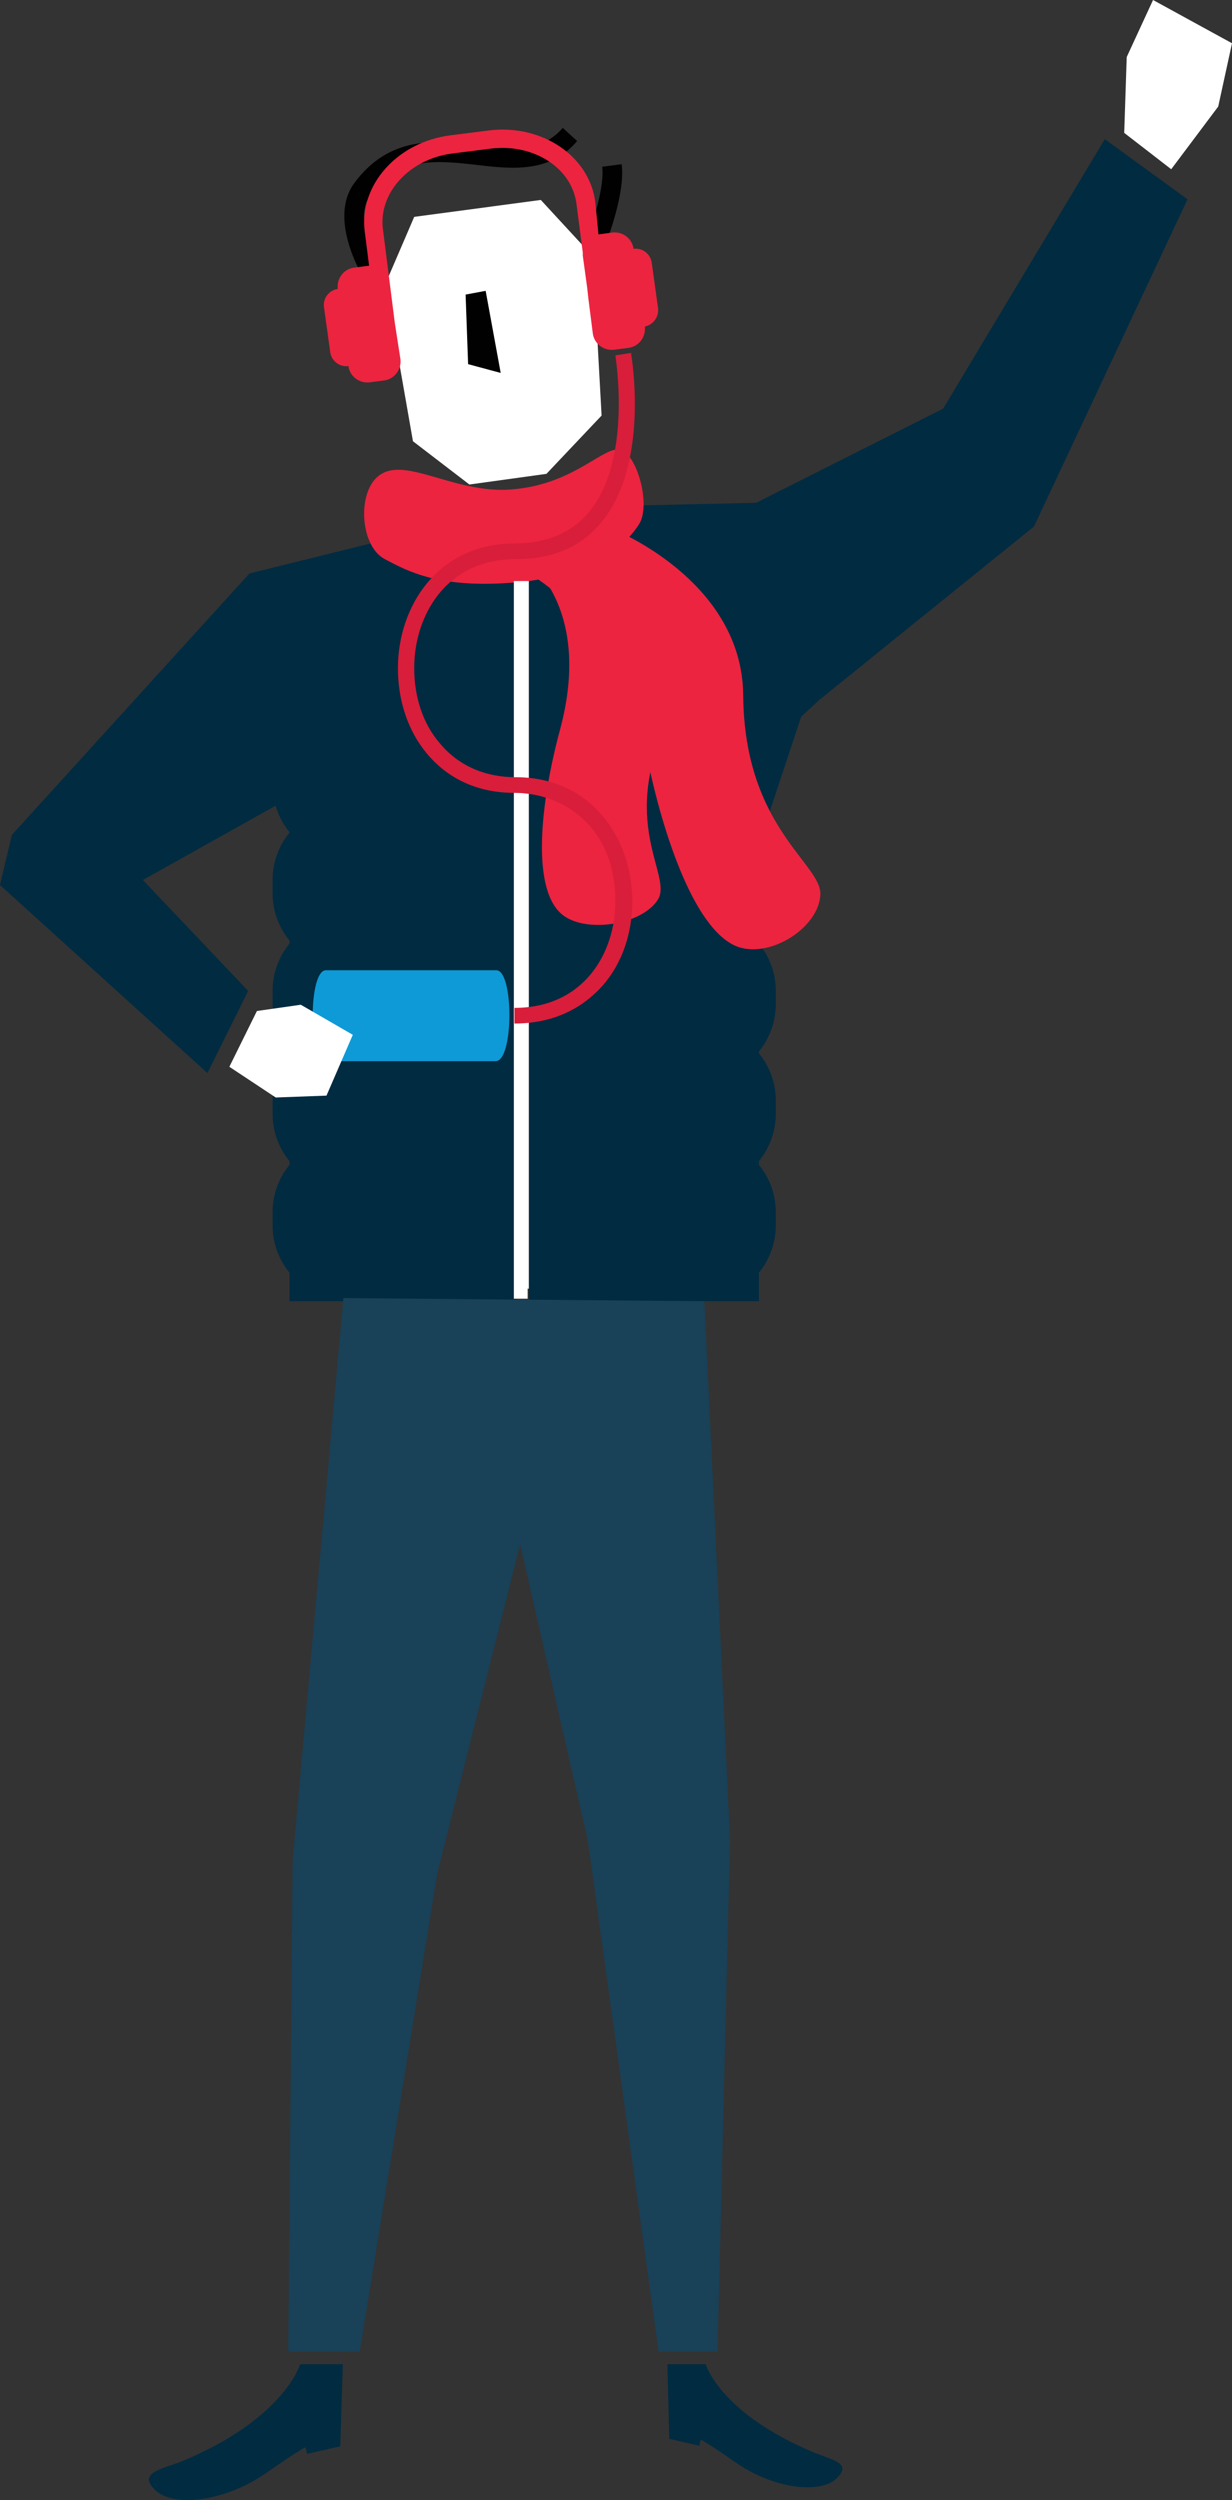
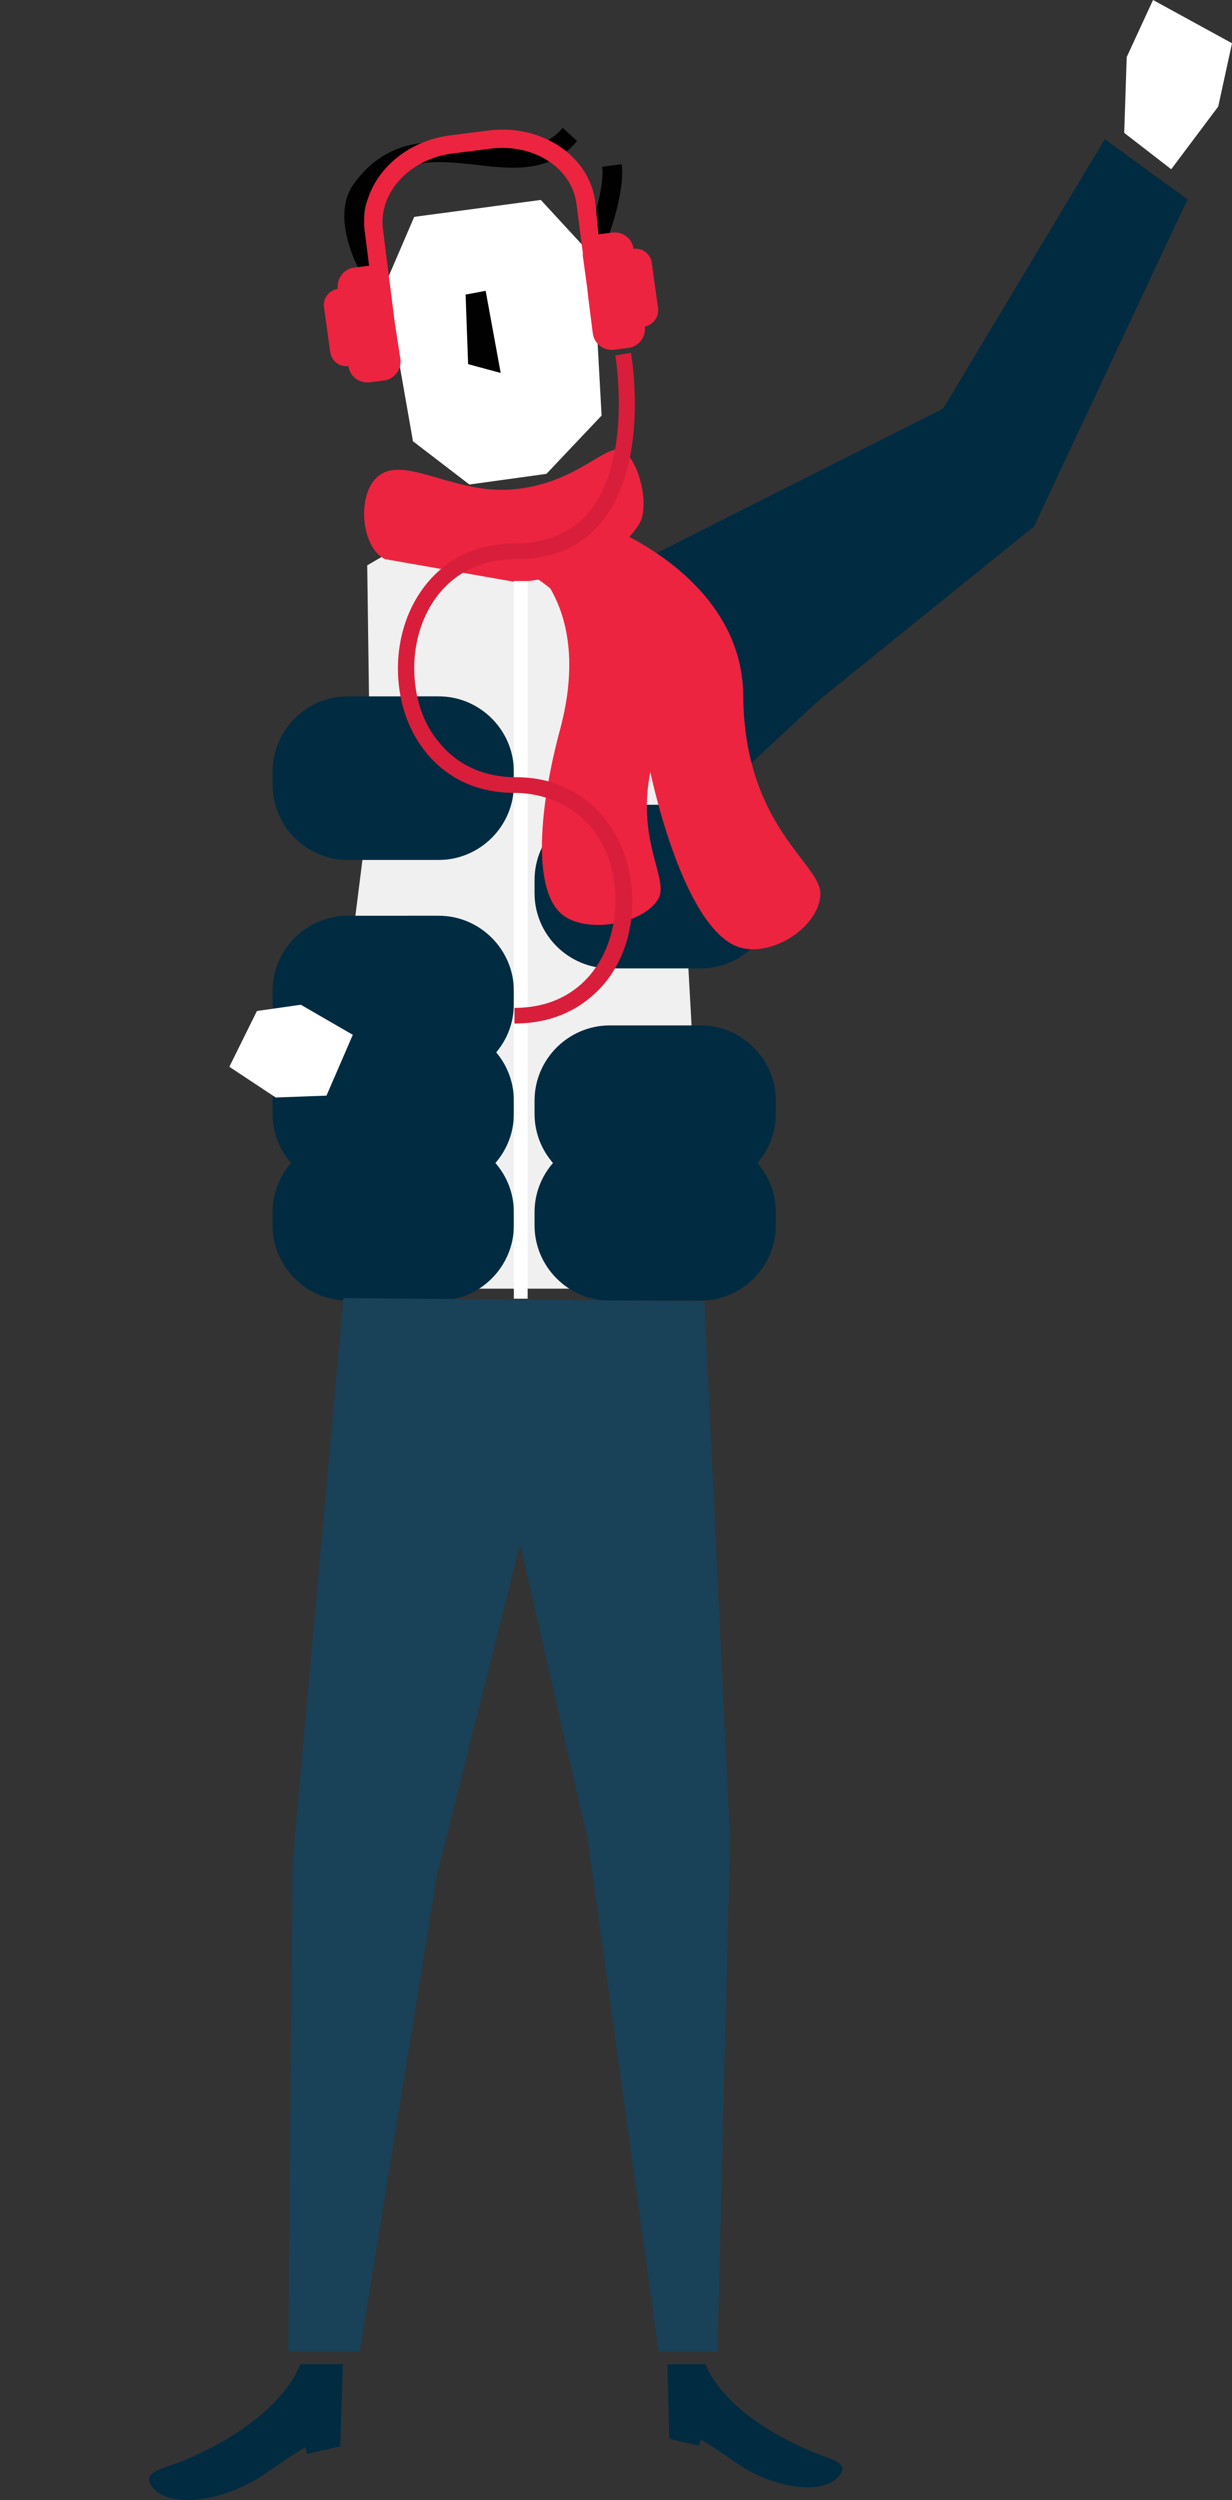
<svg xmlns="http://www.w3.org/2000/svg" version="1.1" id="Layer_1" x="0px" y="0px" width="196.6px" height="398.9px" viewBox="0 0 196.6 398.9" style="enable-background:new 0 0 196.6 398.9;" xml:space="preserve">
  <rect x="0" y="0" width="196.6" height="398.9" fill="#333333" stroke="none" />
  <style type="text/css">
	.st0{fill:#FFFFFF;}
	.st1{fill:#002B41;}
	.st2{fill:#F1F0F0;}
	.st3{fill:#EC2440;}
	.st4{fill:#194158;}
	.st5{fill:#010101;}
	.st6{fill:#0E9AD7;}
	.st7{fill:#D81E3A;}
</style>
  <polygon class="st0" points="87.2,75.6 74.9,77.3 65.9,70.4 61.5,45.3 66.1,34.6 86.3,31.9 94.6,40.9 96,66.3 " />
  <g>
    <polygon class="st1" points="103.9,88.7 121.5,79.8 150.5,65.2 176.3,22.2 189.5,31.8 165,84 130.7,111.7 110.5,130.5  " />
    <polygon class="st0" points="179.4,21.2 179.8,9.1 184,0 196.6,6.9 194.4,17 186.9,27  " />
  </g>
  <polygon class="st2" points="76.4,79.8 86.9,79.8 100.7,87.2 108.5,130.2 112.7,205.6 49.2,205.6 59.1,127.2 58.6,90.2 " />
-   <polygon class="st1" points="90.5,80.9 139.3,79.8 121.1,134.7 121.1,207.6 84.4,207.6 84.4,89.1 91.7,87.1 " />
-   <polygon class="st1" points="73,81.4 71.2,88 82.4,90.2 82.4,207.6 46.2,207.6 46.2,127.3 22.8,140.4 39.6,158.1 33.1,171.2   0,141.2 1.9,133.2 39.8,91.5 64.4,85.4 " />
-   <path class="st1" d="M70,154.5H55.5c-6.6,0-12-5.4-12-12v-2.1c0-6.6,5.4-12,12-12H70c6.6,0,12,5.4,12,12v2.1  C82,149.1,76.6,154.5,70,154.5z" />
  <path class="st1" d="M70,172.2H55.5c-6.6,0-12-5.4-12-12v-2.1c0-6.6,5.4-12,12-12H70c6.6,0,12,5.4,12,12v2.1  C82,166.8,76.6,172.2,70,172.2z" />
  <path class="st1" d="M70,137.2H55.5c-6.6,0-12-5.4-12-12v-2.1c0-6.6,5.4-12,12-12H70c6.6,0,12,5.4,12,12v2.1  C82,131.8,76.6,137.2,70,137.2z" />
  <path class="st1" d="M70,189.7H55.5c-6.6,0-12-5.4-12-12v-2.1c0-6.6,5.4-12,12-12H70c6.6,0,12,5.4,12,12v2.1  C82,184.3,76.6,189.7,70,189.7z" />
  <path class="st1" d="M70,207.5H55.5c-6.6,0-12-5.4-12-12v-2.1c0-6.6,5.4-12,12-12H70c6.6,0,12,5.4,12,12v2.1  C82,202.1,76.6,207.5,70,207.5z" />
  <path class="st1" d="M111.8,154.5H97.3c-6.6,0-12-5.4-12-12v-2.1c0-6.6,5.4-12,12-12h14.5c6.6,0,12,5.4,12,12v2.1  C123.8,149.1,118.4,154.5,111.8,154.5z" />
-   <path class="st1" d="M111.8,172.2H97.3c-6.6,0-12-5.4-12-12v-2.1c0-6.6,5.4-12,12-12h14.5c6.6,0,12,5.4,12,12v2.1  C123.8,166.8,118.4,172.2,111.8,172.2z" />
  <path class="st1" d="M111.8,189.7H97.3c-6.6,0-12-5.4-12-12v-2.1c0-6.6,5.4-12,12-12h14.5c6.6,0,12,5.4,12,12v2.1  C123.8,184.3,118.4,189.7,111.8,189.7z" />
  <path class="st1" d="M111.8,207.5H97.3c-6.6,0-12-5.4-12-12v-2.1c0-6.6,5.4-12,12-12h14.5c6.6,0,12,5.4,12,12v2.1  C123.8,202.1,118.4,207.5,111.8,207.5z" />
  <path class="st3" d="M118.6,111c-0.1-18.7-21.3-26.8-21.3-26.8l-15.3,6c0,0,16.5,6.9,21.1,29.8c2.7,13.6,8.1,29.3,15.1,31.2  c5.1,1.4,12.3-3.2,12.7-8.3C131.4,137.9,118.8,132.3,118.6,111z" />
  <path class="st3" d="M107.1,113.9c7.7-15.2-8.1-28.3-8.1-28.3l-15.3,3.5c0,0,11,7.3,5.7,27.2c-3.2,11.8-4.8,26.2,0.7,29.9  c4,2.7,12.5,1.2,14.9-2.7C107.4,139.6,98.4,131.2,107.1,113.9z" />
-   <path class="st3" d="M82.5,92.9c12.4-1.1,17.5-6.1,19.5-9.3c2-3.2-0.6-12.1-3.5-11.9s-7.5,5.7-17,6.4c-9.5,0.7-17.6-6-21.6-1.7  c-2.9,3.1-2.2,10.9,1.5,12.8C65,91.1,70.1,94,82.5,92.9z" />
+   <path class="st3" d="M82.5,92.9c12.4-1.1,17.5-6.1,19.5-9.3c2-3.2-0.6-12.1-3.5-11.9s-7.5,5.7-17,6.4c-9.5,0.7-17.6-6-21.6-1.7  c-2.9,3.1-2.2,10.9,1.5,12.8z" />
  <polygon class="st4" points="112.4,207.6 116.5,293.6 114.5,375.2 105.1,375.2 93.8,293.6 83,246.4 69.8,298.8 57.4,375.2 46,375.2   46.7,296.8 54.8,207.1 " />
  <path class="st1" d="M54.7,377.2l-0.4,13.1l-5.3,1.2c0,0-0.2-1.2-0.4-1c-1.3,0.8-1.9,1.1-5.9,3.9c-6.8,4.8-14.9,5.6-17.8,3  c-3.2-2.9,1.1-3.5,4.1-4.7c16.4-6.8,18.9-15.5,18.9-15.5H54.7z" />
  <path class="st1" d="M106.5,377.2l0.3,11.9l4.8,1.1c0,0,0.1-1.1,0.4-0.9c1.1,0.7,1.7,1,5.3,3.5c6.1,4.3,13.5,5.1,16.1,2.7  c2.9-2.6-1-3.1-3.7-4.3c-14.8-6.2-17.1-14-17.1-14L106.5,377.2z" />
  <g id="FlagMan_10_">
    <path class="st5" d="M58.7,45.5l2.6-1.8c-1.5-2.3-4.8-8.9-2.3-12.4c4.6-6.4,10.6-5.7,17-5c5.8,0.7,11.8,1.3,16.1-3.8l-2.3-2.1   c-3.3,3.9-8,3.3-13.5,2.7c-6.7-0.7-14.2-1.6-19.9,6.3C52.2,35.5,58.4,45.1,58.7,45.5z" />
    <path class="st5" d="M96.7,38.8c0.3-0.8,3.1-8.1,2.5-12.6l-3.1,0.4c0.4,3.1-1.5,9-2.3,11L96.7,38.8z" />
    <polygon class="st5" points="77.5,46.4 79.9,59.5 74.7,58.1 74.3,47  " />
  </g>
  <path class="st3" d="M105,49.1l-1-7.2c-0.2-1.4-1.5-2.4-2.9-2.2c-0.2-1.6-1.7-2.8-3.4-2.6l-2.2,0.3L95,32.3  c-0.9-7.4-8.5-12.5-16.9-11.5l-6.3,0.8c-8.4,1.1-14.5,7.9-13.6,15.3l0.7,5.5h-0.1l-2.3,0.3c-1.6,0.2-2.8,1.7-2.6,3.4  c-1.4,0.2-2.4,1.5-2.2,2.9l1,7.2c0.2,1.4,1.5,2.4,2.9,2.2c0.2,1.6,1.7,2.8,3.4,2.6l2.3-0.3c1.6-0.2,2.8-1.7,2.6-3.4L63,51.5l0,0  l-1.9-15c-0.7-5.7,4.2-11.1,11-12l6.3-0.8c6.8-0.8,12.9,3.1,13.6,8.9l1,7.7c0,0.2,0,0.3,0,0.5l0.7,5.1l0.2,1.8l0,0l0.7,5.5  c0.2,1.6,1.7,2.8,3.4,2.6l2.3-0.3c1.6-0.2,2.8-1.7,2.6-3.4C104.3,51.8,105.2,50.5,105,49.1z" />
-   <path class="st6" d="M79.1,169.3H52c-2.8,0-2.8-14.5,0-14.5h27.2C82,154.8,82,169.3,79.1,169.3z" />
  <polygon class="st0" points="41,161.3 48,160.3 56.3,165.1 52.1,174.8 44,175.1 36.6,170.2 " />
  <rect x="82" y="92.7" class="st0" width="2.2" height="114.5" />
  <path class="st7" d="M82.1,163.3v-2.5c11.1,0,16.1-8.8,16.1-17c0-11.9-8.3-17.3-16.1-17.3c-5.8,0-10.6-2.2-14-6.3  c-3-3.6-4.6-8.4-4.6-13.6c0-9.9,6.4-19.9,18.7-19.9c5,0,9-1.7,11.7-4.9c7.1-8.4,4.3-24.9,4.3-25.1l2.5-0.4c0.1,0.7,3,17.8-4.8,27.1  c-3.2,3.9-7.8,5.8-13.6,5.8c-11.1,0-16.2,9-16.2,17.4c0,4.6,1.4,8.9,4.1,12c2.9,3.5,7.1,5.4,12.1,5.4c12.2,0,18.6,9.9,18.6,19.8  c0,5.1-1.6,9.8-4.6,13.3C92.7,161.2,87.9,163.3,82.1,163.3z" />
</svg>